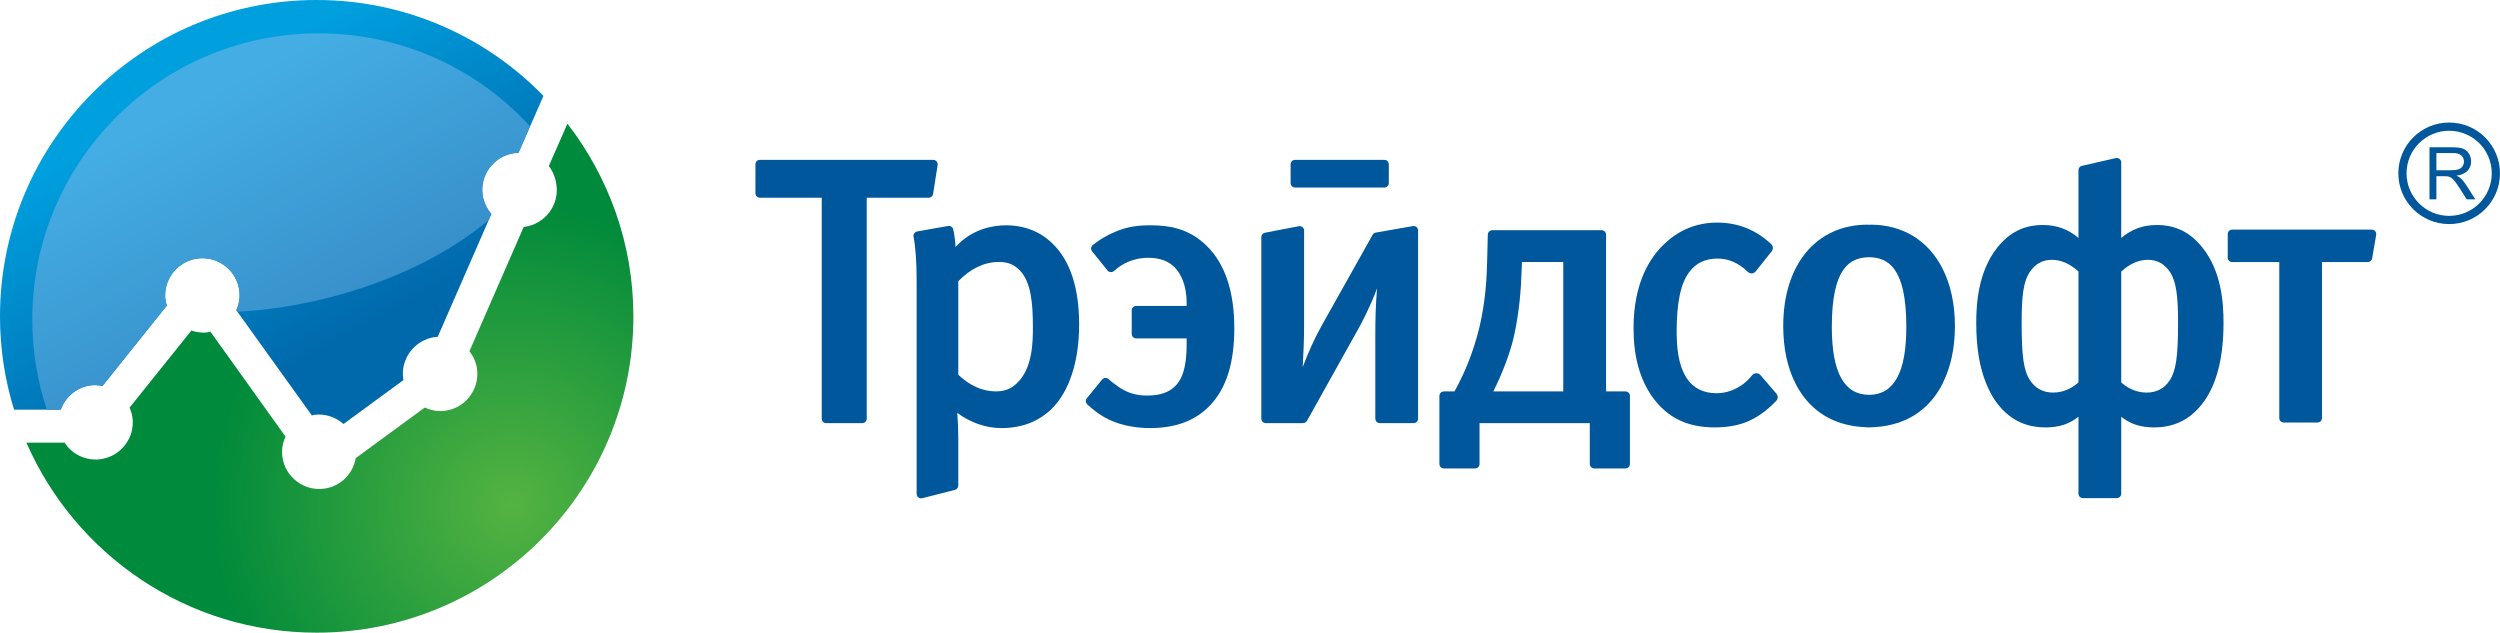
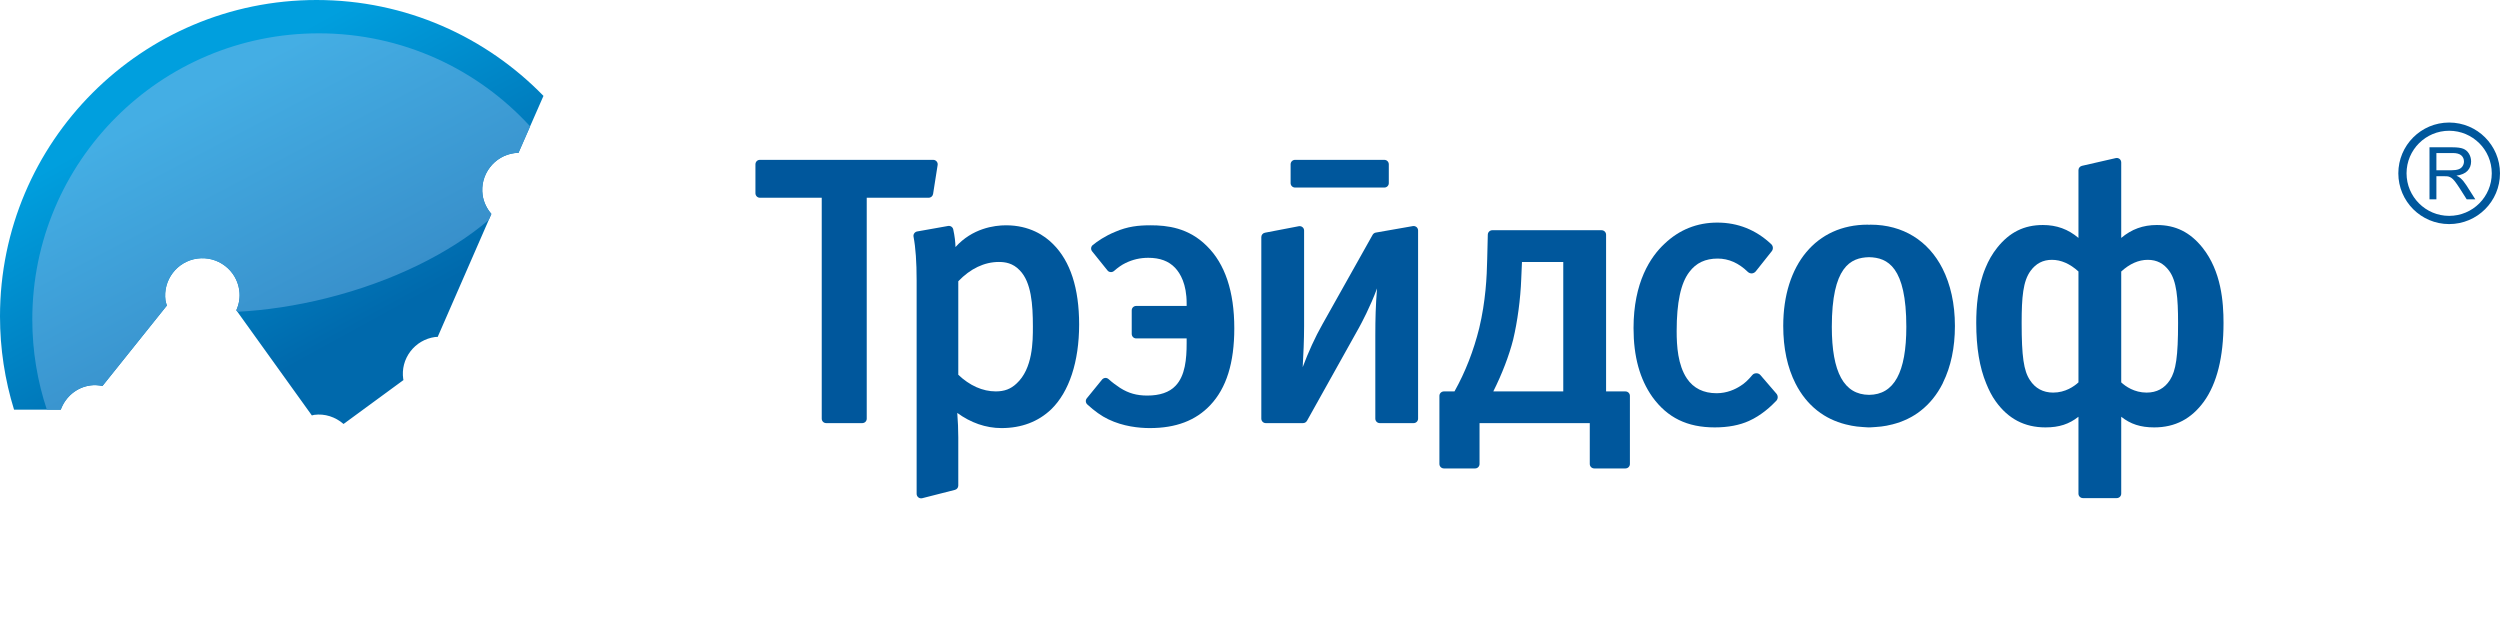
<svg xmlns="http://www.w3.org/2000/svg" width="245" height="62" viewBox="0 0 245 62" fill="none">
  <g clip-path="url(#clip0)">
    <path d="M174.088 38.577L172.52 36.756C172.42 36.64 172.274 36.575 172.115 36.58C171.962 36.58 171.814 36.642 171.716 36.768C171.326 37.238 170.941 37.596 170.572 37.816C170.059 38.151 169.247 38.536 168.228 38.536C166.948 38.536 165.965 38.053 165.315 37.092C164.427 35.764 164.313 33.912 164.313 32.45C164.313 29.643 164.715 27.747 165.55 26.659C166.215 25.763 167.128 25.34 168.336 25.34C169.402 25.34 170.394 25.774 171.28 26.64C171.39 26.744 171.538 26.804 171.687 26.794C171.835 26.781 171.966 26.708 172.062 26.596L173.624 24.629C173.8 24.416 173.776 24.107 173.573 23.921C172.087 22.523 170.312 21.814 168.296 21.814C166.308 21.814 164.571 22.511 163.13 23.883C161.744 25.168 160.087 27.657 160.087 32.157C160.087 34.942 160.695 37.145 161.93 38.896C163.405 40.937 165.347 41.885 168.046 41.885C169.349 41.885 170.475 41.67 171.398 41.251C172.611 40.711 173.594 39.79 174.073 39.28C174.259 39.086 174.263 38.78 174.088 38.577L174.088 38.577Z" fill="#00579C" />
    <path d="M91.79 15.821C91.706 15.723 91.583 15.666 91.458 15.666H74.467C74.221 15.666 74.033 15.859 74.033 16.109V18.937C74.033 19.175 74.221 19.378 74.467 19.378H80.53V41.029C80.53 41.271 80.721 41.465 80.966 41.465H84.499C84.751 41.465 84.94 41.271 84.94 41.029V19.378H91.013C91.229 19.378 91.409 19.221 91.443 19.004L91.888 16.173C91.911 16.047 91.873 15.919 91.79 15.821L91.79 15.821Z" fill="#00579C" />
    <path d="M103.202 23.922C102.369 23.081 100.892 22.079 98.586 22.079C97.438 22.079 95.291 22.374 93.637 24.212C93.628 23.718 93.564 23.157 93.418 22.482C93.37 22.253 93.145 22.103 92.91 22.145L89.877 22.684C89.767 22.703 89.665 22.768 89.597 22.866C89.527 22.961 89.506 23.081 89.527 23.195C89.733 24.282 89.83 25.689 89.83 27.489V48.396C89.83 48.534 89.892 48.659 90 48.744C90.108 48.831 90.246 48.853 90.379 48.824L93.581 48.008C93.776 47.961 93.912 47.782 93.912 47.587V42.876C93.912 42.145 93.874 41.214 93.812 40.465C95.12 41.424 96.607 41.952 98.146 41.952C100.102 41.952 101.742 41.328 103.015 40.117C104.784 38.399 105.755 35.437 105.755 31.796C105.755 28.25 104.894 25.605 103.202 23.922L103.202 23.922ZM93.912 27.563C95.096 26.325 96.472 25.672 97.885 25.672C98.48 25.672 99.256 25.767 99.944 26.501C101.07 27.664 101.223 29.835 101.223 32.011C101.223 33.452 101.223 36.134 99.608 37.599C99.052 38.12 98.432 38.357 97.588 38.357C96.294 38.357 95.028 37.788 93.912 36.727V27.563L93.912 27.563Z" fill="#00579C" />
    <path d="M118.268 24.106C116.473 22.312 114.381 22.079 112.761 22.079C111.567 22.079 110.515 22.187 109.281 22.722C108.272 23.136 107.535 23.656 107.092 24.014C106.903 24.168 106.876 24.437 107.025 24.628L108.535 26.505C108.607 26.601 108.724 26.657 108.844 26.664C108.954 26.675 109.073 26.638 109.167 26.56C109.572 26.205 109.942 25.949 110.298 25.779C110.997 25.436 111.726 25.265 112.536 25.265C113.672 25.265 114.532 25.584 115.163 26.249C115.676 26.798 116.291 27.837 116.291 29.719V29.983H111.343C111.101 29.983 110.909 30.176 110.909 30.417V32.722C110.909 32.965 111.101 33.165 111.343 33.165H116.291V33.646C116.291 35.152 116.155 36.828 115.197 37.814C114.598 38.447 113.663 38.765 112.428 38.765C111.402 38.765 110.591 38.534 109.794 38.029C109.789 38.029 109.781 38.019 109.774 38.015C109.76 38.005 109.745 37.991 109.709 37.975L109.648 37.929C109.383 37.752 109.027 37.505 108.639 37.152C108.548 37.072 108.431 37.026 108.306 37.038C108.188 37.048 108.082 37.108 108.003 37.197L106.505 39.038C106.365 39.211 106.382 39.473 106.552 39.632C107.234 40.261 107.946 40.776 108.613 41.09C110.072 41.796 111.633 41.952 112.688 41.952C115.239 41.952 117.181 41.214 118.605 39.706C120.19 38.029 120.961 35.564 120.961 32.166C120.961 28.568 120.054 25.858 118.268 24.106L118.268 24.106ZM109.904 38.585C109.904 38.581 109.908 38.571 109.908 38.564C109.908 38.571 109.904 38.581 109.904 38.585Z" fill="#00579C" />
    <path d="M138.82 22.253C138.718 22.175 138.583 22.131 138.46 22.157L134.824 22.794C134.696 22.816 134.584 22.9 134.52 23.008L129.589 31.796C128.875 33.06 128.233 34.471 127.665 35.978C127.734 34.818 127.801 33.264 127.801 31.977V22.589C127.801 22.469 127.746 22.34 127.644 22.261C127.543 22.177 127.411 22.145 127.28 22.17L123.966 22.806C123.76 22.843 123.609 23.024 123.609 23.231V41.029C123.609 41.27 123.804 41.465 124.046 41.465H127.699C127.856 41.465 128.001 41.382 128.085 41.239L133.13 32.203L133.135 32.197C133.403 31.713 134.302 30.034 134.95 28.262C134.815 29.931 134.781 31.235 134.781 32.865V41.029C134.781 41.27 134.976 41.465 135.218 41.465H138.536C138.777 41.465 138.972 41.27 138.972 41.029V22.589C138.972 22.455 138.918 22.34 138.82 22.253L138.82 22.253Z" fill="#00579C" />
    <path d="M145.746 25.381C145.712 27.148 145.593 29.521 144.966 32.15C144.415 34.373 143.601 36.465 142.539 38.359H141.505C141.262 38.359 141.062 38.553 141.062 38.794V45.468C141.062 45.715 141.262 45.907 141.505 45.907H144.563C144.8 45.907 144.995 45.715 144.995 45.468V41.466H155.798V45.468C155.798 45.715 155.997 45.907 156.239 45.907H159.29C159.536 45.907 159.731 45.715 159.731 45.468V38.794C159.731 38.553 159.536 38.359 159.29 38.359H157.396V22.999C157.396 22.762 157.197 22.562 156.959 22.562H146.246C146.008 22.562 145.813 22.753 145.805 22.992L145.746 25.373V25.381L145.746 25.381ZM149.081 27.346C149.081 27.346 149.136 25.99 149.153 25.674H153.2V38.359H146.343C147.186 36.684 147.9 34.833 148.294 33.262C148.714 31.505 149.009 29.296 149.081 27.346V27.346Z" fill="#00579C" />
    <path d="M215.849 24.274C214.629 22.752 213.203 22.051 211.374 22.051C210.014 22.051 208.903 22.46 207.88 23.316V15.919C207.88 15.783 207.819 15.659 207.717 15.574C207.613 15.496 207.479 15.463 207.35 15.492L204.034 16.251C203.831 16.299 203.689 16.471 203.689 16.675V23.316C202.674 22.46 201.555 22.051 200.203 22.051C198.367 22.051 196.943 22.752 195.732 24.266C195.24 24.88 194.867 25.548 194.587 26.234C193.795 28.116 193.672 30.138 193.672 31.654C193.672 34.062 193.998 36.012 194.651 37.587C194.909 38.224 195.206 38.821 195.579 39.332C196.804 41.045 198.408 41.885 200.457 41.885C201.804 41.885 202.775 41.561 203.689 40.841V48.381C203.689 48.619 203.888 48.814 204.125 48.814H207.445C207.683 48.814 207.88 48.619 207.88 48.381V40.841C208.789 41.561 209.768 41.885 211.116 41.885C213.163 41.885 214.761 41.045 215.996 39.337C217.263 37.566 217.905 34.981 217.905 31.654C217.905 29.598 217.689 26.591 215.849 24.274V24.274ZM203.689 37.473C203.271 37.858 202.411 38.474 201.207 38.474C200.228 38.474 199.444 38.052 198.932 37.249C198.321 36.335 198.122 34.921 198.122 31.654C198.122 29.113 198.257 27.551 198.995 26.545C199.525 25.818 200.216 25.463 201.09 25.463C201.979 25.463 202.86 25.848 203.689 26.605V37.473ZM212.65 37.249C212.123 38.068 211.346 38.474 210.37 38.474C209.155 38.474 208.297 37.858 207.88 37.473V26.609C208.708 25.848 209.586 25.463 210.482 25.463C211.364 25.463 212.05 25.818 212.576 26.54C213.311 27.541 213.451 29.176 213.451 31.654C213.451 34.916 213.247 36.331 212.65 37.249Z" fill="#00579C" />
-     <path d="M232.767 22.654C232.689 22.557 232.562 22.503 232.431 22.503H218.755C218.509 22.503 218.318 22.693 218.318 22.932V25.245C218.318 25.485 218.509 25.683 218.755 25.683H223.37V40.967C223.37 41.206 223.561 41.405 223.802 41.405H227.12C227.362 41.405 227.555 41.206 227.555 40.967V25.683H232.038C232.252 25.683 232.439 25.532 232.469 25.324L232.867 23.009C232.888 22.88 232.85 22.753 232.767 22.654Z" fill="#00579C" />
    <path d="M190.363 26.311C188.986 23.605 186.507 22.018 183.307 22.018C183.26 22.018 183.213 22.029 183.169 22.029C183.121 22.029 183.078 22.018 183.023 22.018C178.009 22.018 174.757 25.915 174.757 31.946C174.757 34.119 175.162 36.016 175.964 37.595C176.509 38.663 177.221 39.555 178.092 40.239C178.914 40.888 179.844 41.326 180.882 41.591C180.908 41.595 180.925 41.599 180.946 41.605C181.285 41.687 181.622 41.76 181.976 41.799C182.146 41.82 182.332 41.828 182.508 41.846C182.707 41.849 182.9 41.885 183.103 41.885C183.129 41.885 183.15 41.878 183.169 41.878C183.195 41.878 183.209 41.885 183.235 41.885C183.438 41.885 183.631 41.849 183.832 41.846C184.01 41.828 184.193 41.82 184.362 41.799C184.722 41.76 185.06 41.687 185.388 41.605C185.413 41.599 185.432 41.595 185.457 41.591C186.488 41.326 187.43 40.888 188.244 40.239C189.117 39.555 189.833 38.663 190.374 37.595C190.393 37.554 190.4 37.52 190.421 37.484C191.186 35.928 191.582 34.07 191.582 31.946C191.582 29.758 191.148 27.859 190.363 26.311V26.311ZM183.169 38.696C180.713 38.677 179.518 36.497 179.518 32.029C179.518 26.155 181.34 25.245 183.169 25.204C184.995 25.245 186.82 26.155 186.82 32.029C186.82 36.497 185.621 38.677 183.169 38.696Z" fill="#00579C" />
    <path d="M135.664 15.666H126.915C126.674 15.666 126.48 15.859 126.48 16.101V17.948C126.48 18.181 126.674 18.38 126.915 18.38H135.664C135.908 18.38 136.103 18.187 136.103 17.948V16.104C136.103 15.859 135.908 15.666 135.664 15.666Z" fill="#00579C" />
    <path d="M8.867 37.77C9.258 37.713 9.647 37.748 10.041 37.824L16.352 29.943C16.305 29.781 16.246 29.615 16.218 29.451C15.946 27.459 17.344 25.613 19.335 25.339C21.33 25.065 23.179 26.459 23.451 28.453C23.545 29.123 23.438 29.789 23.16 30.406L30.562 40.713C30.643 40.691 30.707 40.671 30.788 40.656C31.841 40.516 32.871 40.858 33.667 41.55L39.54 37.245C39.534 37.208 39.521 37.179 39.516 37.139C39.379 36.178 39.628 35.221 40.218 34.441C40.808 33.666 41.663 33.165 42.63 33.027C42.715 33.014 42.809 33.023 42.892 33.019L48.154 20.967C47.699 20.436 47.395 19.805 47.295 19.109C47.162 18.15 47.412 17.19 48 16.416C48.592 15.637 49.447 15.137 50.412 15.005C50.549 14.985 50.677 14.988 50.808 14.985L53.26 9.397C47.624 3.609 39.752 0 31.028 0C13.898 0 0 13.887 0 31.002C0 34.188 0.484 37.254 1.377 40.148H5.953C6.402 38.916 7.479 37.959 8.867 37.77L8.867 37.77Z" fill="url(#paint0_linear)" />
    <path d="M8.868 37.77C9.258 37.712 9.648 37.747 10.041 37.823L16.353 29.942C16.305 29.781 16.246 29.614 16.218 29.451C15.946 27.459 17.344 25.613 19.336 25.338C21.33 25.065 23.179 26.459 23.451 28.452C23.545 29.122 23.438 29.788 23.16 30.405L23.268 30.555C26.056 30.408 29.008 29.97 32.018 29.217C38.518 27.591 44.087 24.794 47.896 21.558L48.154 20.966C47.699 20.435 47.395 19.805 47.295 19.109C47.163 18.149 47.413 17.19 48.001 16.415C48.593 15.636 49.448 15.136 50.413 15.005C50.549 14.985 50.678 14.987 50.808 14.985L51.95 12.381C46.818 6.779 39.439 3.266 31.238 3.266C15.733 3.266 3.165 15.82 3.165 31.305C3.165 34.395 3.667 37.367 4.591 40.147H5.953C6.403 38.916 7.48 37.958 8.868 37.77L8.868 37.77Z" fill="url(#paint1_linear)" />
-     <path d="M55.608 12.12L53.786 16.269C54.163 16.77 54.432 17.38 54.531 18.111C54.665 19.082 54.416 20.039 53.825 20.818C53.237 21.589 52.38 22.094 51.413 22.23C51.379 22.234 51.355 22.23 51.324 22.234L46.004 34.424C46.401 34.93 46.66 35.511 46.75 36.141C47.021 38.139 45.623 39.983 43.631 40.255C42.946 40.348 42.265 40.235 41.625 39.938L34.862 44.897C34.588 46.452 33.368 47.669 31.79 47.884C30.824 48.021 29.863 47.766 29.087 47.18C28.307 46.591 27.807 45.735 27.672 44.773C27.582 44.096 27.693 43.413 27.978 42.784L20.616 32.498C20.524 32.523 20.426 32.558 20.336 32.569C19.806 32.646 19.269 32.559 18.751 32.395L12.696 39.951C12.832 40.255 12.934 40.559 12.979 40.889C13.107 41.852 12.864 42.811 12.271 43.59C11.684 44.363 10.832 44.864 9.866 45C8.904 45.134 7.946 44.878 7.168 44.293C6.83 44.038 6.558 43.727 6.329 43.381H2.59C7.375 54.343 18.303 62.001 31.029 62.001C48.172 62.001 62.072 48.126 62.072 31.002C62.072 23.892 59.645 17.355 55.608 12.12L55.608 12.12Z" fill="url(#paint2_radial)" />
    <path d="M238.09 19.534V14.435H240.352C240.807 14.435 241.153 14.482 241.39 14.574C241.626 14.665 241.815 14.826 241.956 15.057C242.098 15.289 242.168 15.545 242.168 15.825C242.168 16.187 242.05 16.492 241.816 16.74C241.582 16.988 241.221 17.145 240.731 17.213C240.911 17.298 241.046 17.384 241.139 17.467C241.336 17.647 241.523 17.874 241.697 18.145L242.58 19.534H241.737L241.062 18.473C240.866 18.166 240.703 17.932 240.576 17.77C240.447 17.607 240.333 17.494 240.232 17.429C240.132 17.365 240.029 17.32 239.925 17.293C239.849 17.278 239.724 17.27 239.549 17.27H238.767V19.534H238.09V19.534ZM238.767 16.686H240.217C240.525 16.686 240.766 16.654 240.939 16.59C241.113 16.527 241.244 16.425 241.334 16.284C241.424 16.143 241.469 15.992 241.469 15.827C241.469 15.586 241.382 15.386 241.208 15.231C241.033 15.076 240.757 14.998 240.381 14.998H238.767V16.686Z" fill="#00579C" />
    <path d="M240.017 12.009C241.392 12.009 242.639 12.566 243.54 13.466V13.468C244.441 14.368 244.999 15.612 244.999 16.985C244.999 18.358 244.441 19.603 243.54 20.503C242.639 21.403 241.392 21.96 240.017 21.96C238.642 21.96 237.396 21.403 236.495 20.503C235.594 19.602 235.036 18.358 235.036 16.985C235.036 15.611 235.594 14.367 236.495 13.466C237.396 12.566 238.642 12.009 240.017 12.009V12.009ZM242.971 14.035L242.97 14.036C242.215 13.281 241.17 12.814 240.017 12.814C238.865 12.814 237.82 13.282 237.065 14.036C236.31 14.79 235.842 15.833 235.842 16.985C235.842 18.136 236.31 19.179 237.065 19.933C237.82 20.688 238.865 21.155 240.017 21.155C241.17 21.155 242.215 20.688 242.97 19.933C243.725 19.179 244.193 18.136 244.193 16.985C244.193 15.832 243.726 14.789 242.971 14.035L242.971 14.035Z" fill="#00579C" />
  </g>
  <defs>
    <linearGradient id="paint0_linear" x1="33.496" y1="33.281" x2="19.789" y2="8.256" gradientUnits="userSpaceOnUse">
      <stop stop-color="#0069AC" />
      <stop offset="1" stop-color="#009FDE" />
    </linearGradient>
    <linearGradient id="paint1_linear" x1="34.528" y1="34.926" x2="20.613" y2="8.473" gradientUnits="userSpaceOnUse">
      <stop stop-color="#368AC6" />
      <stop offset="1" stop-color="#44AEE4" />
    </linearGradient>
    <radialGradient id="paint2_radial" cx="0" cy="0" r="1" gradientUnits="userSpaceOnUse" gradientTransform="translate(50.175 49.53) scale(29.486 29.452)">
      <stop stop-color="#54B341" />
      <stop offset="1" stop-color="#008A3B" />
    </radialGradient>
    <clipPath id="clip0">
      <rect width="245" height="62" fill="white" />
    </clipPath>
  </defs>
</svg>